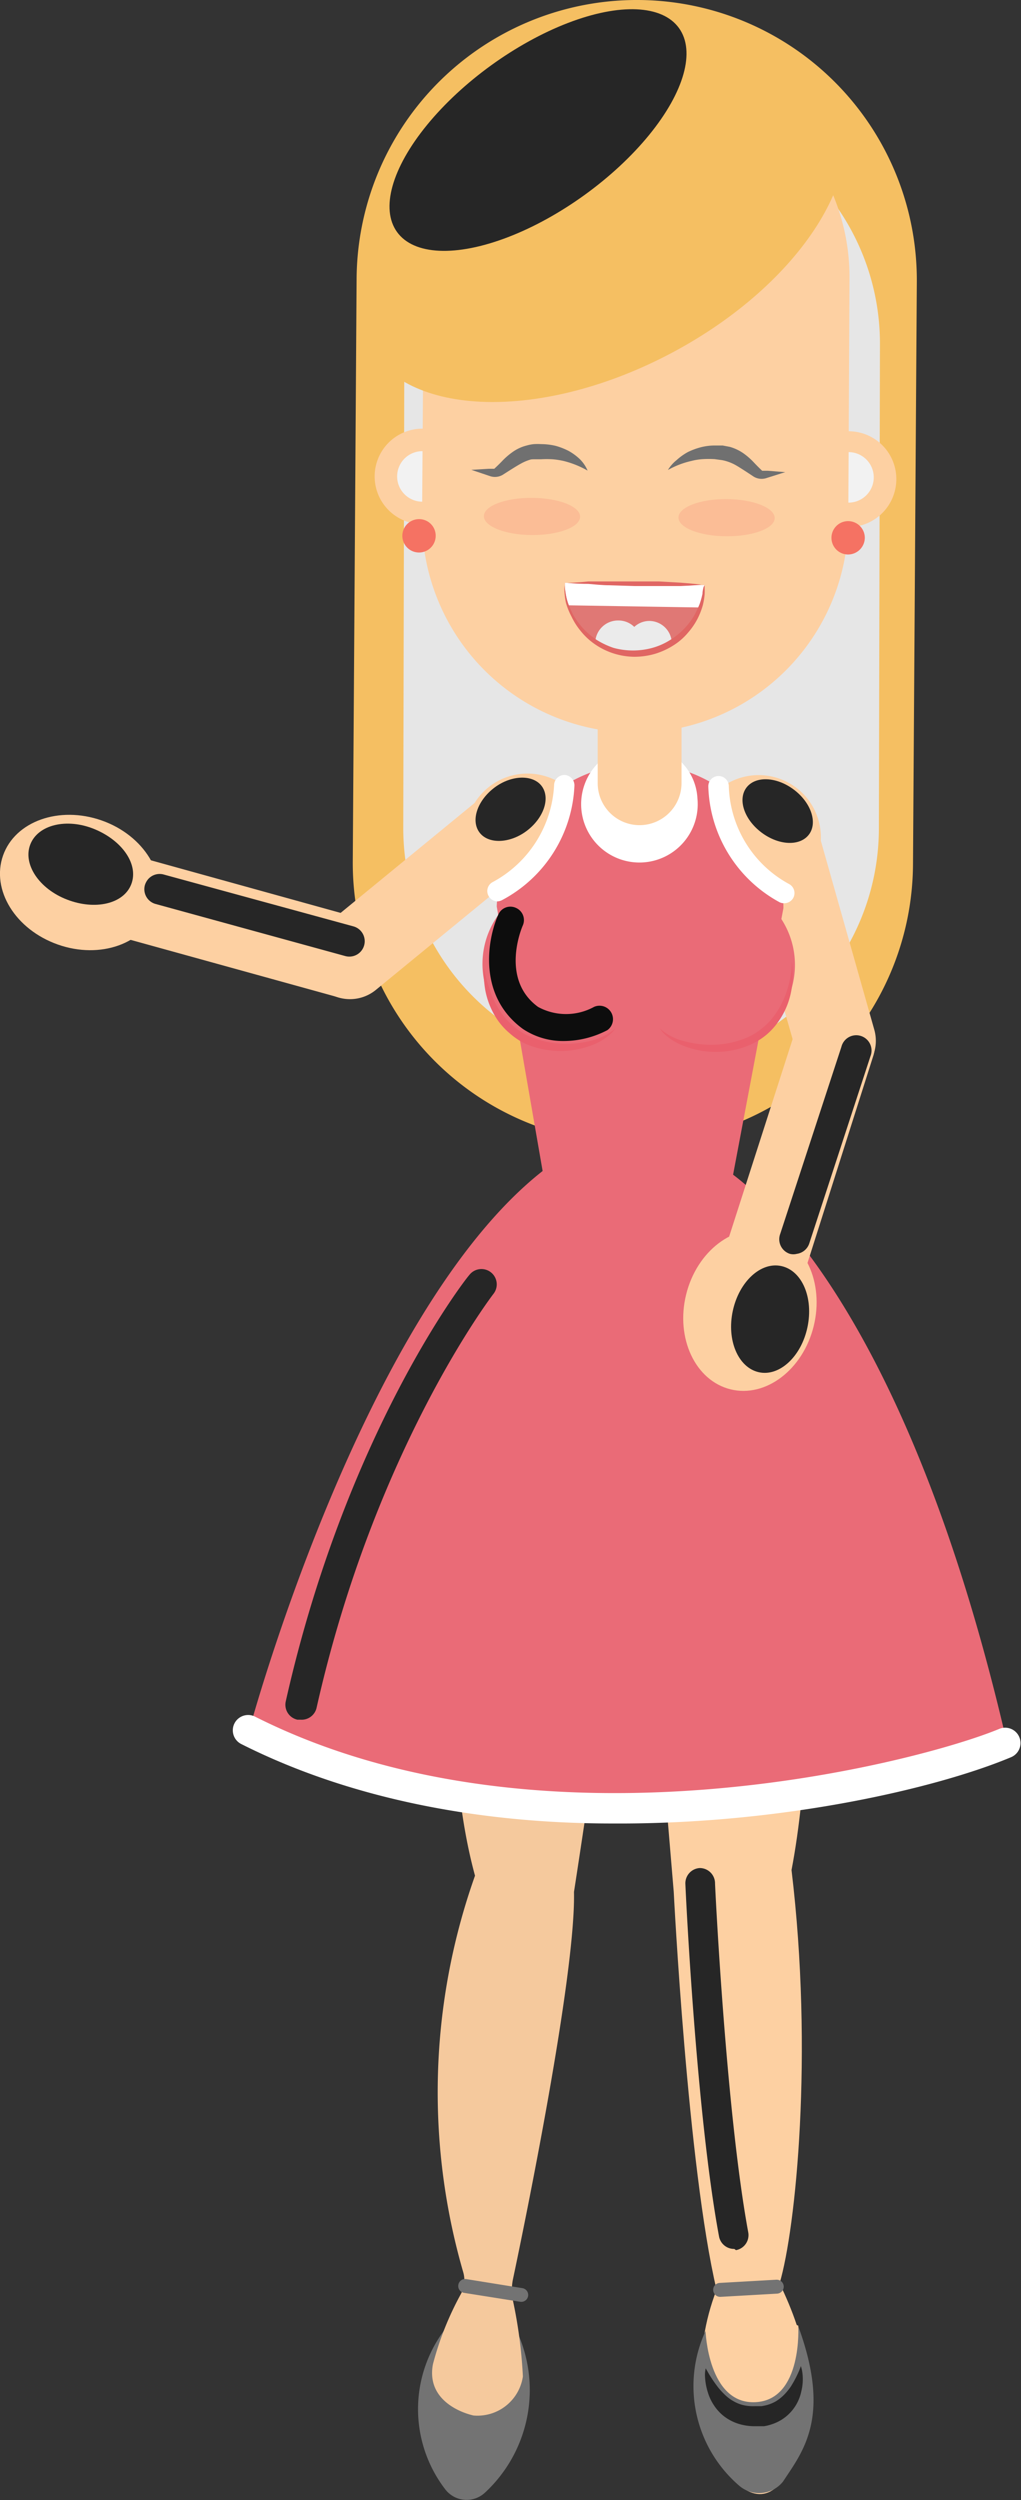
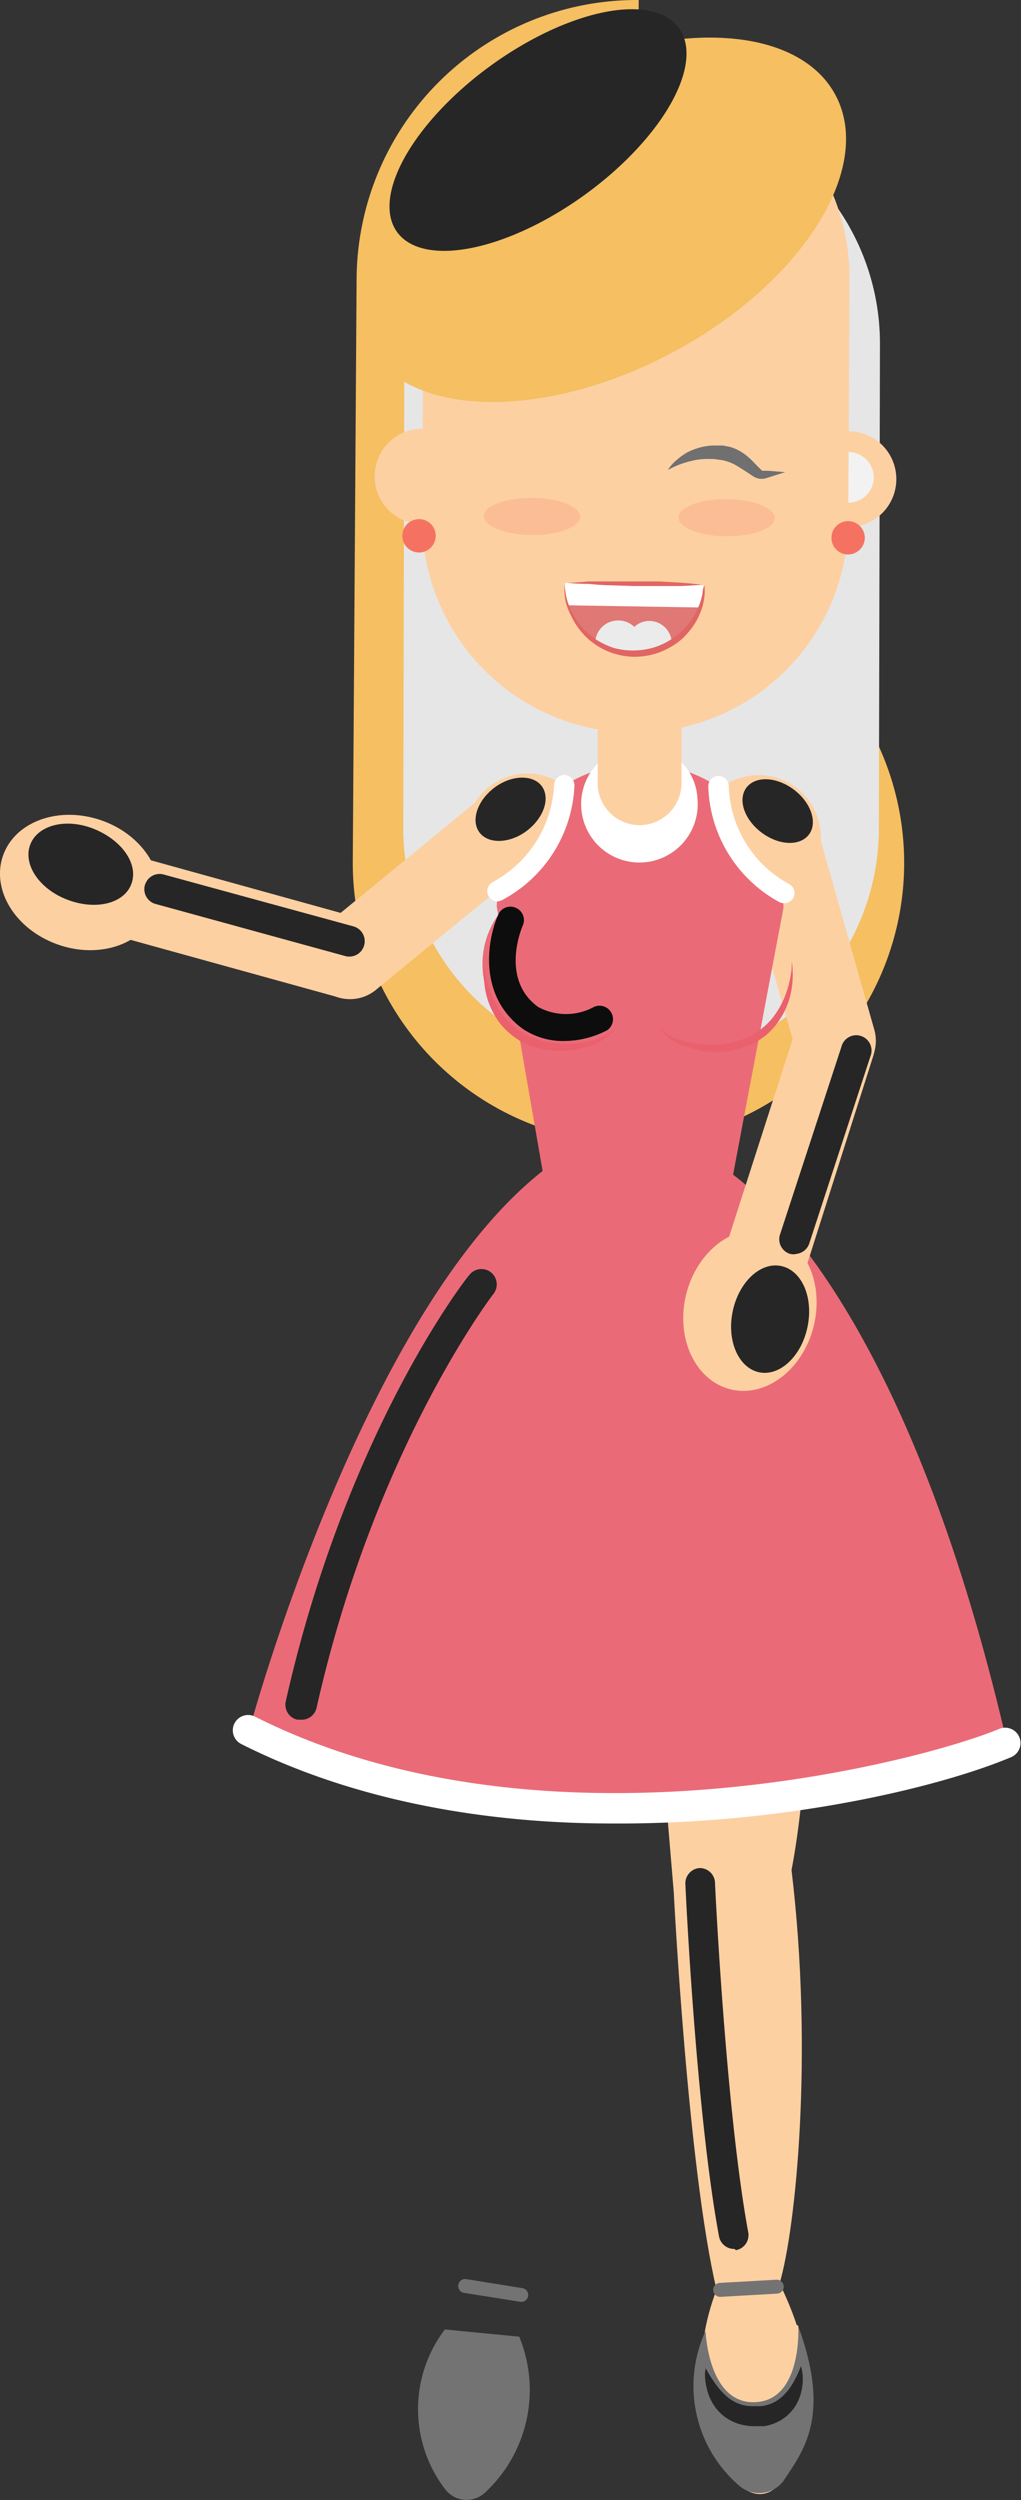
<svg xmlns="http://www.w3.org/2000/svg" viewBox="0 0 66.74 163.31">
  <rect x="0" y="0" width="66.74" height="163.31" fill="#333333" stroke="none" />
  <defs>
    <style>.cls-1{isolation:isolate;}.cls-2{fill:#737373;}.cls-3{fill:#f5c99d;}.cls-4{fill:#f5bf62;}.cls-5{mix-blend-mode:multiply;}.cls-6{fill:#e6e6e6;}.cls-7{fill:#fdd0a2;}.cls-8{fill:#f2f2f2;}.cls-9{fill:#ea6b77;}.cls-10{fill:#fff;}.cls-11{fill:#ea606d;}.cls-12{opacity:0.2;}.cls-13{fill:#f57263;}.cls-14{mix-blend-mode:screen;}.cls-15{fill:#0d0d0d;}.cls-16{fill:#262626;}.cls-17{fill:#707070;}.cls-18{fill:#e07875;}.cls-19{fill:#ebebeb;}.cls-20{fill:#e06663;}</style>
  </defs>
  <title>Начинающие1</title>
  <g class="cls-1">
    <g id="Слой_2" data-name="Слой 2">
      <g id="Layer_1" data-name="Layer 1">
        <path class="cls-2" d="M31.7,162.82a9.14,9.14,0,0,0,2.24-10.19l-4.86-.47a8.6,8.6,0,0,0,0,10.41A1.76,1.76,0,0,0,31.7,162.82Z" />
-         <path class="cls-3" d="M34.18,155.23a30.91,30.91,0,0,0-.66-5,3.55,3.55,0,0,1,0-1.3c.76-3.59,4.12-19.91,4-25.35,0,0,3.58-23,3.86-29.71s-8.95-8-8.95-8-5.19,22.68-1.38,36.65h0a42.24,42.24,0,0,0-.77,25.9,1.89,1.89,0,0,1-.14,1.4,20.08,20.08,0,0,0-1.84,4.61c-.42,2.21,1.61,3.11,2.65,3.35A3,3,0,0,0,34.18,155.23Z" />
        <path class="cls-2" d="M34,150.35l-3.66-.58a.45.45,0,0,1-.38-.52h0a.45.45,0,0,1,.52-.38l3.66.59a.45.45,0,0,1,.38.52h0A.45.45,0,0,1,34,150.35Z" />
-         <path class="cls-4" d="M41.25,74.68h0A18.32,18.32,0,0,1,23.06,56.24l.25-38A18.32,18.32,0,0,1,41.75,0h0A18.3,18.3,0,0,1,59.93,18.43l-.25,38.06A18.32,18.32,0,0,1,41.25,74.68Z" />
+         <path class="cls-4" d="M41.25,74.68h0A18.32,18.32,0,0,1,23.06,56.24l.25-38A18.32,18.32,0,0,1,41.75,0h0l-.25,38.06A18.32,18.32,0,0,1,41.25,74.68Z" />
        <g class="cls-5">
          <path class="cls-6" d="M41.88,69.64h0A15.55,15.55,0,0,1,26.36,54.07l.07-31.67A15.54,15.54,0,0,1,42,6.89h0A15.55,15.55,0,0,1,57.52,22.47l-.07,31.66A15.54,15.54,0,0,1,41.88,69.64Z" />
        </g>
        <path class="cls-7" d="M52.74,90.48s1.1,20.76-1,31.67c1.44,12,.28,23.43-.78,27,1.63,3.38,3,7.74.46,12.42s-7.79-3.72-4.58-12c-1.89-8-2.8-26-2.8-26L41.39,92s.12-3.67,6.26-4.33C53.47,87.16,52.74,90.48,52.74,90.48Z" />
        <path class="cls-7" d="M30.73,31.13A3.12,3.12,0,1,1,27.63,28,3.12,3.12,0,0,1,30.73,31.13Z" />
        <g class="cls-5">
-           <path class="cls-8" d="M29.26,31.12a1.65,1.65,0,1,1-1.64-1.65A1.66,1.66,0,0,1,29.26,31.12Z" />
-         </g>
+           </g>
        <path class="cls-7" d="M38.55,54.63a4.07,4.07,0,1,1-4-4.1A4.07,4.07,0,0,1,38.55,54.63Z" />
        <path class="cls-7" d="M54.59,70.67a2.68,2.68,0,0,1-2.55-2L48,54.6a2.68,2.68,0,0,1,5.15-1.47l4,14.13a2.67,2.67,0,0,1-1.85,3.3A2.78,2.78,0,0,1,54.59,70.67Z" />
        <path class="cls-7" d="M53.66,54.73a4.07,4.07,0,1,1-4-4.1A4.07,4.07,0,0,1,53.66,54.73Z" />
        <path class="cls-7" d="M58.59,31.32a3.13,3.13,0,1,1-3.1-3.15A3.12,3.12,0,0,1,58.59,31.32Z" />
        <g class="cls-5">
          <path class="cls-8" d="M57.11,31.31a1.65,1.65,0,0,1-3.29,0,1.65,1.65,0,1,1,3.29,0Z" />
        </g>
        <path class="cls-7" d="M41.43,47.86h0a13.93,13.93,0,0,1-13.84-14L27.7,18a13.93,13.93,0,0,1,14-13.83h0a13.93,13.93,0,0,1,13.83,14L55.45,34A13.92,13.92,0,0,1,41.43,47.86Z" />
        <path class="cls-7" d="M21.33,64.77a2.41,2.41,0,0,1-.52-.49,2.67,2.67,0,0,1,.37-3.76l11.21-9.19a2.69,2.69,0,0,1,3.77.38,2.66,2.66,0,0,1-.38,3.76L24.57,64.66A2.67,2.67,0,0,1,21.33,64.77Z" />
        <path class="cls-9" d="M47.92,76.73l3.29-17.41a9.64,9.64,0,0,0-.06-1.08A8.3,8.3,0,0,1,47,51.43a9.33,9.33,0,0,0-10.08-.14,8.38,8.38,0,0,1-4.39,6.92c0,.32-.05.65-.06,1l3,17.28c-11.8,9.27-19.15,36.42-19.15,36.42,18.36,9.26,42.76,3.64,49.48.84C59.39,86.1,50,78.31,47.92,76.73Z" />
        <path class="cls-10" d="M32.52,58.88a.68.68,0,0,1-.59-.37.66.66,0,0,1,.29-.9,7.63,7.63,0,0,0,4-6.33.68.68,0,0,1,.67-.66h0a.68.68,0,0,1,.66.68,8.89,8.89,0,0,1-4.76,7.51A.78.78,0,0,1,32.52,58.88Z" />
        <path class="cls-10" d="M40,119.11c-8.11,0-16.75-1.42-24.23-5.19a1,1,0,0,1,.9-1.79c18.83,9.49,43.54,2.93,48.65.8a1,1,0,0,1,.77,1.85C61.3,116.79,51.16,119.18,40,119.11Z" />
-         <path class="cls-9" d="M41.9,63a5.24,5.24,0,0,0,5,5.5,5.49,5.49,0,0,0,.08-10.94A5.26,5.26,0,0,0,41.9,63Z" />
        <path class="cls-11" d="M51.75,62.81a2.64,2.64,0,0,1,.06.54,5.6,5.6,0,0,1-.1,1.44,5,5,0,0,1-.81,1.91,4.45,4.45,0,0,1-.8.89,4.5,4.5,0,0,1-1.05.65,5.61,5.61,0,0,1-2.35.47,5.69,5.69,0,0,1-2-.39,3.91,3.91,0,0,1-1.24-.75,2.09,2.09,0,0,1-.27-.31l-.08-.11a2.68,2.68,0,0,0,.42.34,3.94,3.94,0,0,0,1.27.54,6.76,6.76,0,0,0,1.93.21,5.94,5.94,0,0,0,2.13-.48,4.1,4.1,0,0,0,.94-.58,4.15,4.15,0,0,0,.75-.76,5.62,5.62,0,0,0,.89-1.71,7,7,0,0,0,.3-1.37A4.89,4.89,0,0,0,51.75,62.81Z" />
        <path class="cls-10" d="M45.59,52.16a3.81,3.81,0,1,1-3.77-3.44A3.62,3.62,0,0,1,45.59,52.16Z" />
        <path class="cls-7" d="M41.79,53.9h0a2.74,2.74,0,0,1-2.72-2.76l0-3.89a2.74,2.74,0,0,1,2.76-2.72h0a2.74,2.74,0,0,1,2.72,2.76l0,3.88A2.75,2.75,0,0,1,41.79,53.9Z" />
        <g class="cls-12">
          <path class="cls-13" d="M37.92,33.75c0,.68-1.42,1.21-3.16,1.2s-3.14-.57-3.13-1.24,1.41-1.2,3.15-1.19S37.92,33.08,37.92,33.75Z" />
        </g>
        <g class="cls-12">
          <path class="cls-13" d="M50.64,33.84c0,.67-1.42,1.2-3.16,1.19s-3.14-.56-3.13-1.23,1.41-1.21,3.15-1.2S50.64,33.17,50.64,33.84Z" />
        </g>
        <path class="cls-13" d="M28.48,35a1.09,1.09,0,1,1-1.08-1.09A1.08,1.08,0,0,1,28.48,35Z" />
        <path class="cls-13" d="M56.53,35.14a1.1,1.1,0,0,1-1.1,1.08,1.09,1.09,0,1,1,1.1-1.08Z" />
        <path class="cls-2" d="M51.18,162.1c1.32-2,3.17-4.22,1-10.15l-6.06.31a8.58,8.58,0,0,0,2.24,10.14A2,2,0,0,0,51.18,162.1Z" />
        <path class="cls-7" d="M46.12,152.26s.16,4.8,3.26,4.65,2.8-5,2.8-5l-3.9-1.52Z" />
        <path class="cls-2" d="M50.8,149.82l-3.7.21a.46.46,0,0,1-.48-.43h0a.45.45,0,0,1,.43-.48l3.7-.21a.46.46,0,0,1,.48.43h0A.46.46,0,0,1,50.8,149.82Z" />
        <path class="cls-9" d="M41.48,63a5.25,5.25,0,0,1-5,5.44,5.5,5.5,0,0,1,.07-10.95A5.26,5.26,0,0,1,41.48,63Z" />
        <path class="cls-11" d="M31.64,62.67s0,.2,0,.54A7.54,7.54,0,0,0,32,64.58a5.47,5.47,0,0,0,.87,1.72,4.5,4.5,0,0,0,.74.77,4,4,0,0,0,.93.59,5.73,5.73,0,0,0,2.13.51A6.54,6.54,0,0,0,38.55,68a4.24,4.24,0,0,0,1.28-.53,2.38,2.38,0,0,0,.42-.33l-.09.12a1.64,1.64,0,0,1-.27.29,3.63,3.63,0,0,1-1.25.74,5.72,5.72,0,0,1-2,.36,5.78,5.78,0,0,1-2.34-.49,4.6,4.6,0,0,1-1-.68,4.45,4.45,0,0,1-.8-.89,5.19,5.19,0,0,1-.78-1.92,6.65,6.65,0,0,1-.09-1.45A3.86,3.86,0,0,1,31.64,62.67Z" />
        <g class="cls-14">
          <path class="cls-15" d="M36.82,68a4.73,4.73,0,0,1-2.64-.79c-2.95-2.15-2.34-5.82-1.61-7.46a.86.86,0,0,1,1.15-.45.87.87,0,0,1,.45,1.16c-.07.16-1.48,3.5,1,5.31a3.81,3.81,0,0,0,3.66,0,.88.88,0,0,1,.87,1.52A6.2,6.2,0,0,1,36.82,68Z" />
        </g>
        <path class="cls-10" d="M51.26,59a.67.67,0,0,1-.31-.07,8.9,8.9,0,0,1-4.65-7.57.67.67,0,0,1,.67-.67h0a.67.67,0,0,1,.67.67,7.53,7.53,0,0,0,3.93,6.38.67.67,0,0,1,.29.9A.68.68,0,0,1,51.26,59Z" />
        <g class="cls-14">
          <path class="cls-16" d="M35.42,51.36c.57.79.11,2.09-1,2.92s-2.52.87-3.09.08-.11-2.09,1-2.92S34.85,50.58,35.42,51.36Z" />
        </g>
        <g class="cls-14">
          <path class="cls-16" d="M48.79,51.45c-.58.78-.14,2.09,1,2.94s2.51.89,3.09.12.14-2.09-1-2.94S49.37,50.68,48.79,51.45Z" />
        </g>
        <g class="cls-14">
          <path class="cls-16" d="M19.65,112.33l-.21,0a1,1,0,0,1-.76-1.2c3.91-17.39,11.62-27.43,12-27.85a1,1,0,1,1,1.58,1.23c-.08.1-7.77,10.14-11.57,27.06A1,1,0,0,1,19.65,112.33Z" />
        </g>
        <g class="cls-14">
          <path class="cls-16" d="M48,146.9a1,1,0,0,1-1-.82c-1.49-8-2.18-22.45-2.2-23.06a1,1,0,0,1,.94-1h0a1,1,0,0,1,1,1c0,.15.71,14.89,2.17,22.79a1,1,0,0,1-.8,1.17Z" />
        </g>
        <g class="cls-14">
          <path class="cls-16" d="M46.13,154.7l.22.38a8.81,8.81,0,0,0,.62.9,5.16,5.16,0,0,0,.46.49,2.73,2.73,0,0,0,.56.4,2.41,2.41,0,0,0,.63.24,2.84,2.84,0,0,0,.72.06h.08s0,0,0,0h0l.11,0,.24,0a3.56,3.56,0,0,0,.35-.07,2.56,2.56,0,0,0,.62-.26,3,3,0,0,0,.52-.42,4.06,4.06,0,0,0,.42-.51,7.14,7.14,0,0,0,.51-.95,4.37,4.37,0,0,0,.16-.41,2.3,2.3,0,0,1,.1.44,3.29,3.29,0,0,1-.07,1.21,2.87,2.87,0,0,1-.3.81,2.86,2.86,0,0,1-1.59,1.33,3,3,0,0,1-.55.14l-.23,0-.11,0h-.19a3.58,3.58,0,0,1-1.11-.15,3.06,3.06,0,0,1-1-.52,3,3,0,0,1-.66-.74,3.12,3.12,0,0,1-.36-.77,4.11,4.11,0,0,1-.2-1.18A2,2,0,0,1,46.13,154.7Z" />
        </g>
-         <path class="cls-17" d="M37.91,30a3.54,3.54,0,0,0-.73-.54,4.37,4.37,0,0,0-.87-.34,4.15,4.15,0,0,0-.93-.11,4,4,0,0,0-.48,0,2.54,2.54,0,0,0-.47.09,2.72,2.72,0,0,0-.9.41,4.53,4.53,0,0,0-.69.59c-.18.19-.36.36-.53.52h0l-.35,0-1.15.07,1.25.42a1,1,0,0,0,.81-.1c.36-.23.89-.57,1.15-.71a3,3,0,0,1,.69-.29A2.22,2.22,0,0,1,35,30l.36,0a6.4,6.4,0,0,1,.76,0,5,5,0,0,1,.76.12,6.15,6.15,0,0,1,1.53.62A2.35,2.35,0,0,0,37.91,30Z" />
        <path class="cls-17" d="M44.22,30.06a3.85,3.85,0,0,1,.74-.53,4.54,4.54,0,0,1,.87-.32,3.69,3.69,0,0,1,.93-.11l.48,0,.47.09a3,3,0,0,1,.9.43,4.48,4.48,0,0,1,.68.6c.18.19.35.36.53.53h0l.36,0,1.15.09-1.27.4a1,1,0,0,1-.8-.11c-.36-.24-.88-.58-1.14-.73a3,3,0,0,0-.69-.29,2.15,2.15,0,0,0-.35-.07l-.37-.05a6.42,6.42,0,0,0-.76,0,4,4,0,0,0-.76.12,5.68,5.68,0,0,0-1.53.59A2.43,2.43,0,0,1,44.22,30.06Z" />
        <path class="cls-4" d="M54.62,6.22c2.55,4.8-2.25,12.34-10.71,16.83S26.52,27.29,24,22.49,26.22,10.16,34.68,5.67,52.07,1.42,54.62,6.22Z" />
        <path class="cls-18" d="M41.42,42.71a4.57,4.57,0,0,0,4.64-4.49l-9.13-.15A4.57,4.57,0,0,0,41.42,42.71Z" />
        <path class="cls-10" d="M45.77,39.68a4.46,4.46,0,0,0,.29-1.46l-9.13-.15a4.44,4.44,0,0,0,.24,1.47Z" />
        <g class="cls-5">
          <path class="cls-19" d="M40.42,40.53a1.49,1.49,0,0,0-1.51,1.4,4.39,4.39,0,0,0,5,0,1.48,1.48,0,0,0-1.45-1.37,1.45,1.45,0,0,0-1,.39A1.47,1.47,0,0,0,40.42,40.53Z" />
        </g>
        <path class="cls-20" d="M46.06,38.22v.16a4.14,4.14,0,0,1,0,.45,4.57,4.57,0,0,1-.12.71,4.85,4.85,0,0,1-.34.87,4.58,4.58,0,0,1-.63.92,4,4,0,0,1-.94.82,4.86,4.86,0,0,1-1.22.56,4.79,4.79,0,0,1-1.38.19,4.61,4.61,0,0,1-2.56-.83,4.37,4.37,0,0,1-.91-.85,4.48,4.48,0,0,1-.6-.94A4.67,4.67,0,0,1,37,39.4a4.29,4.29,0,0,1-.1-.71,2.31,2.31,0,0,1,0-.46v-.16l0,.16a2.32,2.32,0,0,0,.06.45,3.82,3.82,0,0,0,.16.68,6.87,6.87,0,0,0,.36.82,5.24,5.24,0,0,0,.62.85,5.09,5.09,0,0,0,.89.76,5.24,5.24,0,0,0,1.12.53,4.8,4.8,0,0,0,2.53,0,4.34,4.34,0,0,0,1.14-.5,4.68,4.68,0,0,0,1.56-1.55,7.33,7.33,0,0,0,.39-.81,5.17,5.17,0,0,0,.19-.68c0-.18.05-.34.07-.44Z" />
        <path class="cls-20" d="M37.08,38.07s.55,0,1.37-.09c.42,0,.9,0,1.41,0s1.07,0,1.61,0,1.1,0,1.62,0l1.4.08c.83.06,1.37.13,1.37.13s-.55.06-1.37.09c-.41,0-.89,0-1.41,0H41.47l-1.61-.05c-.52,0-1-.06-1.41-.09C37.63,38.14,37.08,38.07,37.08,38.07Z" />
        <g class="cls-14">
          <ellipse class="cls-16" cx="35.17" cy="8.5" rx="11.37" ry="5.22" transform="translate(1.69 22.22) rotate(-35.88)" />
        </g>
        <path class="cls-7" d="M50.56,84.56a2.68,2.68,0,0,1-3-3.47L52,67.29a2.68,2.68,0,0,1,5.1,1.63L52.71,82.73A2.69,2.69,0,0,1,50.56,84.56Z" />
        <path class="cls-7" d="M44.85,84.56c-.7,2.85.6,5.62,2.9,6.19s4.74-1.28,5.44-4.13-.59-5.62-2.9-6.19S45.55,81.72,44.85,84.56Z" />
        <g class="cls-14">
          <path class="cls-16" d="M47.9,85.63c-.41,1.91.35,3.69,1.69,4s2.78-1,3.19-2.93-.35-3.7-1.7-4S48.31,83.72,47.9,85.63Z" />
        </g>
        <g class="cls-14">
          <path class="cls-16" d="M52.09,81.9a.9.9,0,0,1-.46,0A1,1,0,0,1,51,80.6l4-12.22a1,1,0,1,1,1.9.61l-4,12.23A1,1,0,0,1,52.09,81.9Z" />
        </g>
        <path class="cls-7" d="M6.92,56.93a2.67,2.67,0,0,1,2.71-.8L23.6,60a2.68,2.68,0,0,1-1.43,5.16l-14-3.87a2.67,2.67,0,0,1-1.28-4.36Z" />
        <path class="cls-7" d="M3.79,61.7C1,60.72-.59,58.12.2,55.88s3.67-3.26,6.44-2.29,4.37,3.58,3.58,5.82S6.55,62.67,3.79,61.7Z" />
        <g class="cls-14">
          <path class="cls-16" d="M4.38,58.76c-1.82-.7-2.9-2.31-2.4-3.6s2.38-1.75,4.2-1,2.9,2.31,2.4,3.6S6.21,59.47,4.38,58.76Z" />
        </g>
        <g class="cls-14">
          <path class="cls-16" d="M9.69,57.42a1,1,0,0,1,1-.3L23.1,60.51a1,1,0,0,1-.53,1.94l-12.39-3.4a1,1,0,0,1-.71-1.23A1.11,1.11,0,0,1,9.69,57.42Z" />
        </g>
      </g>
    </g>
  </g>
</svg>